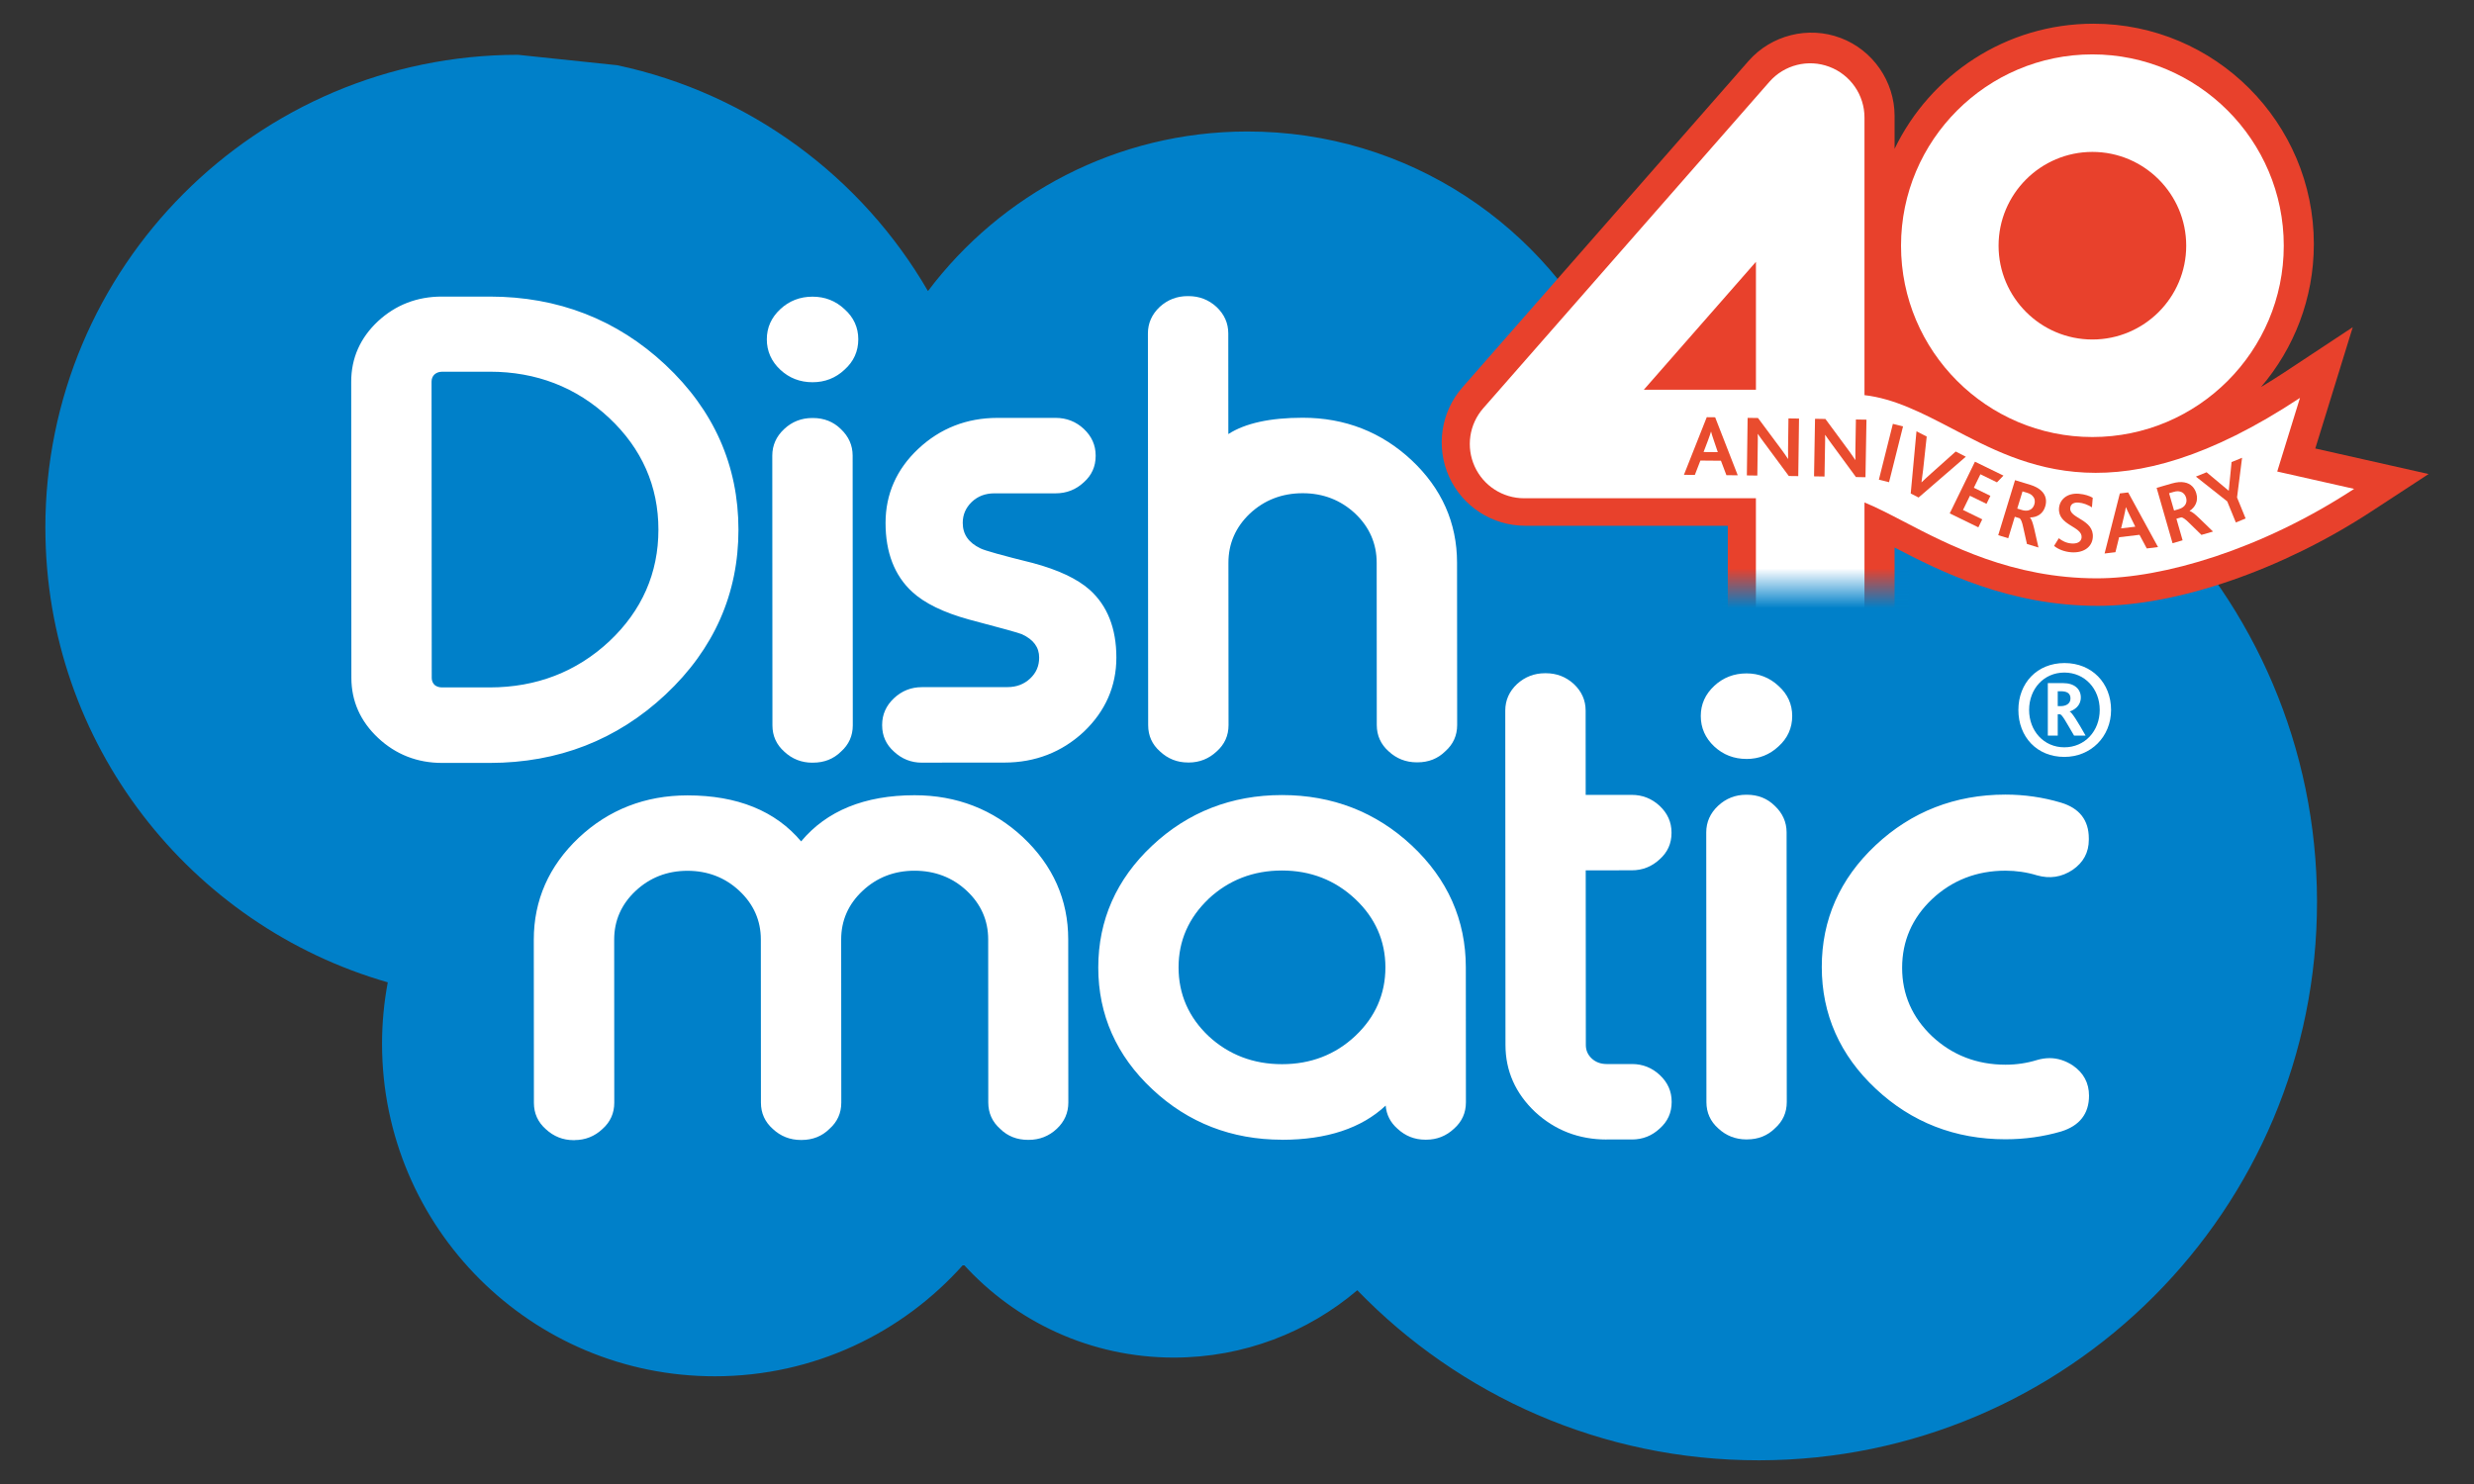
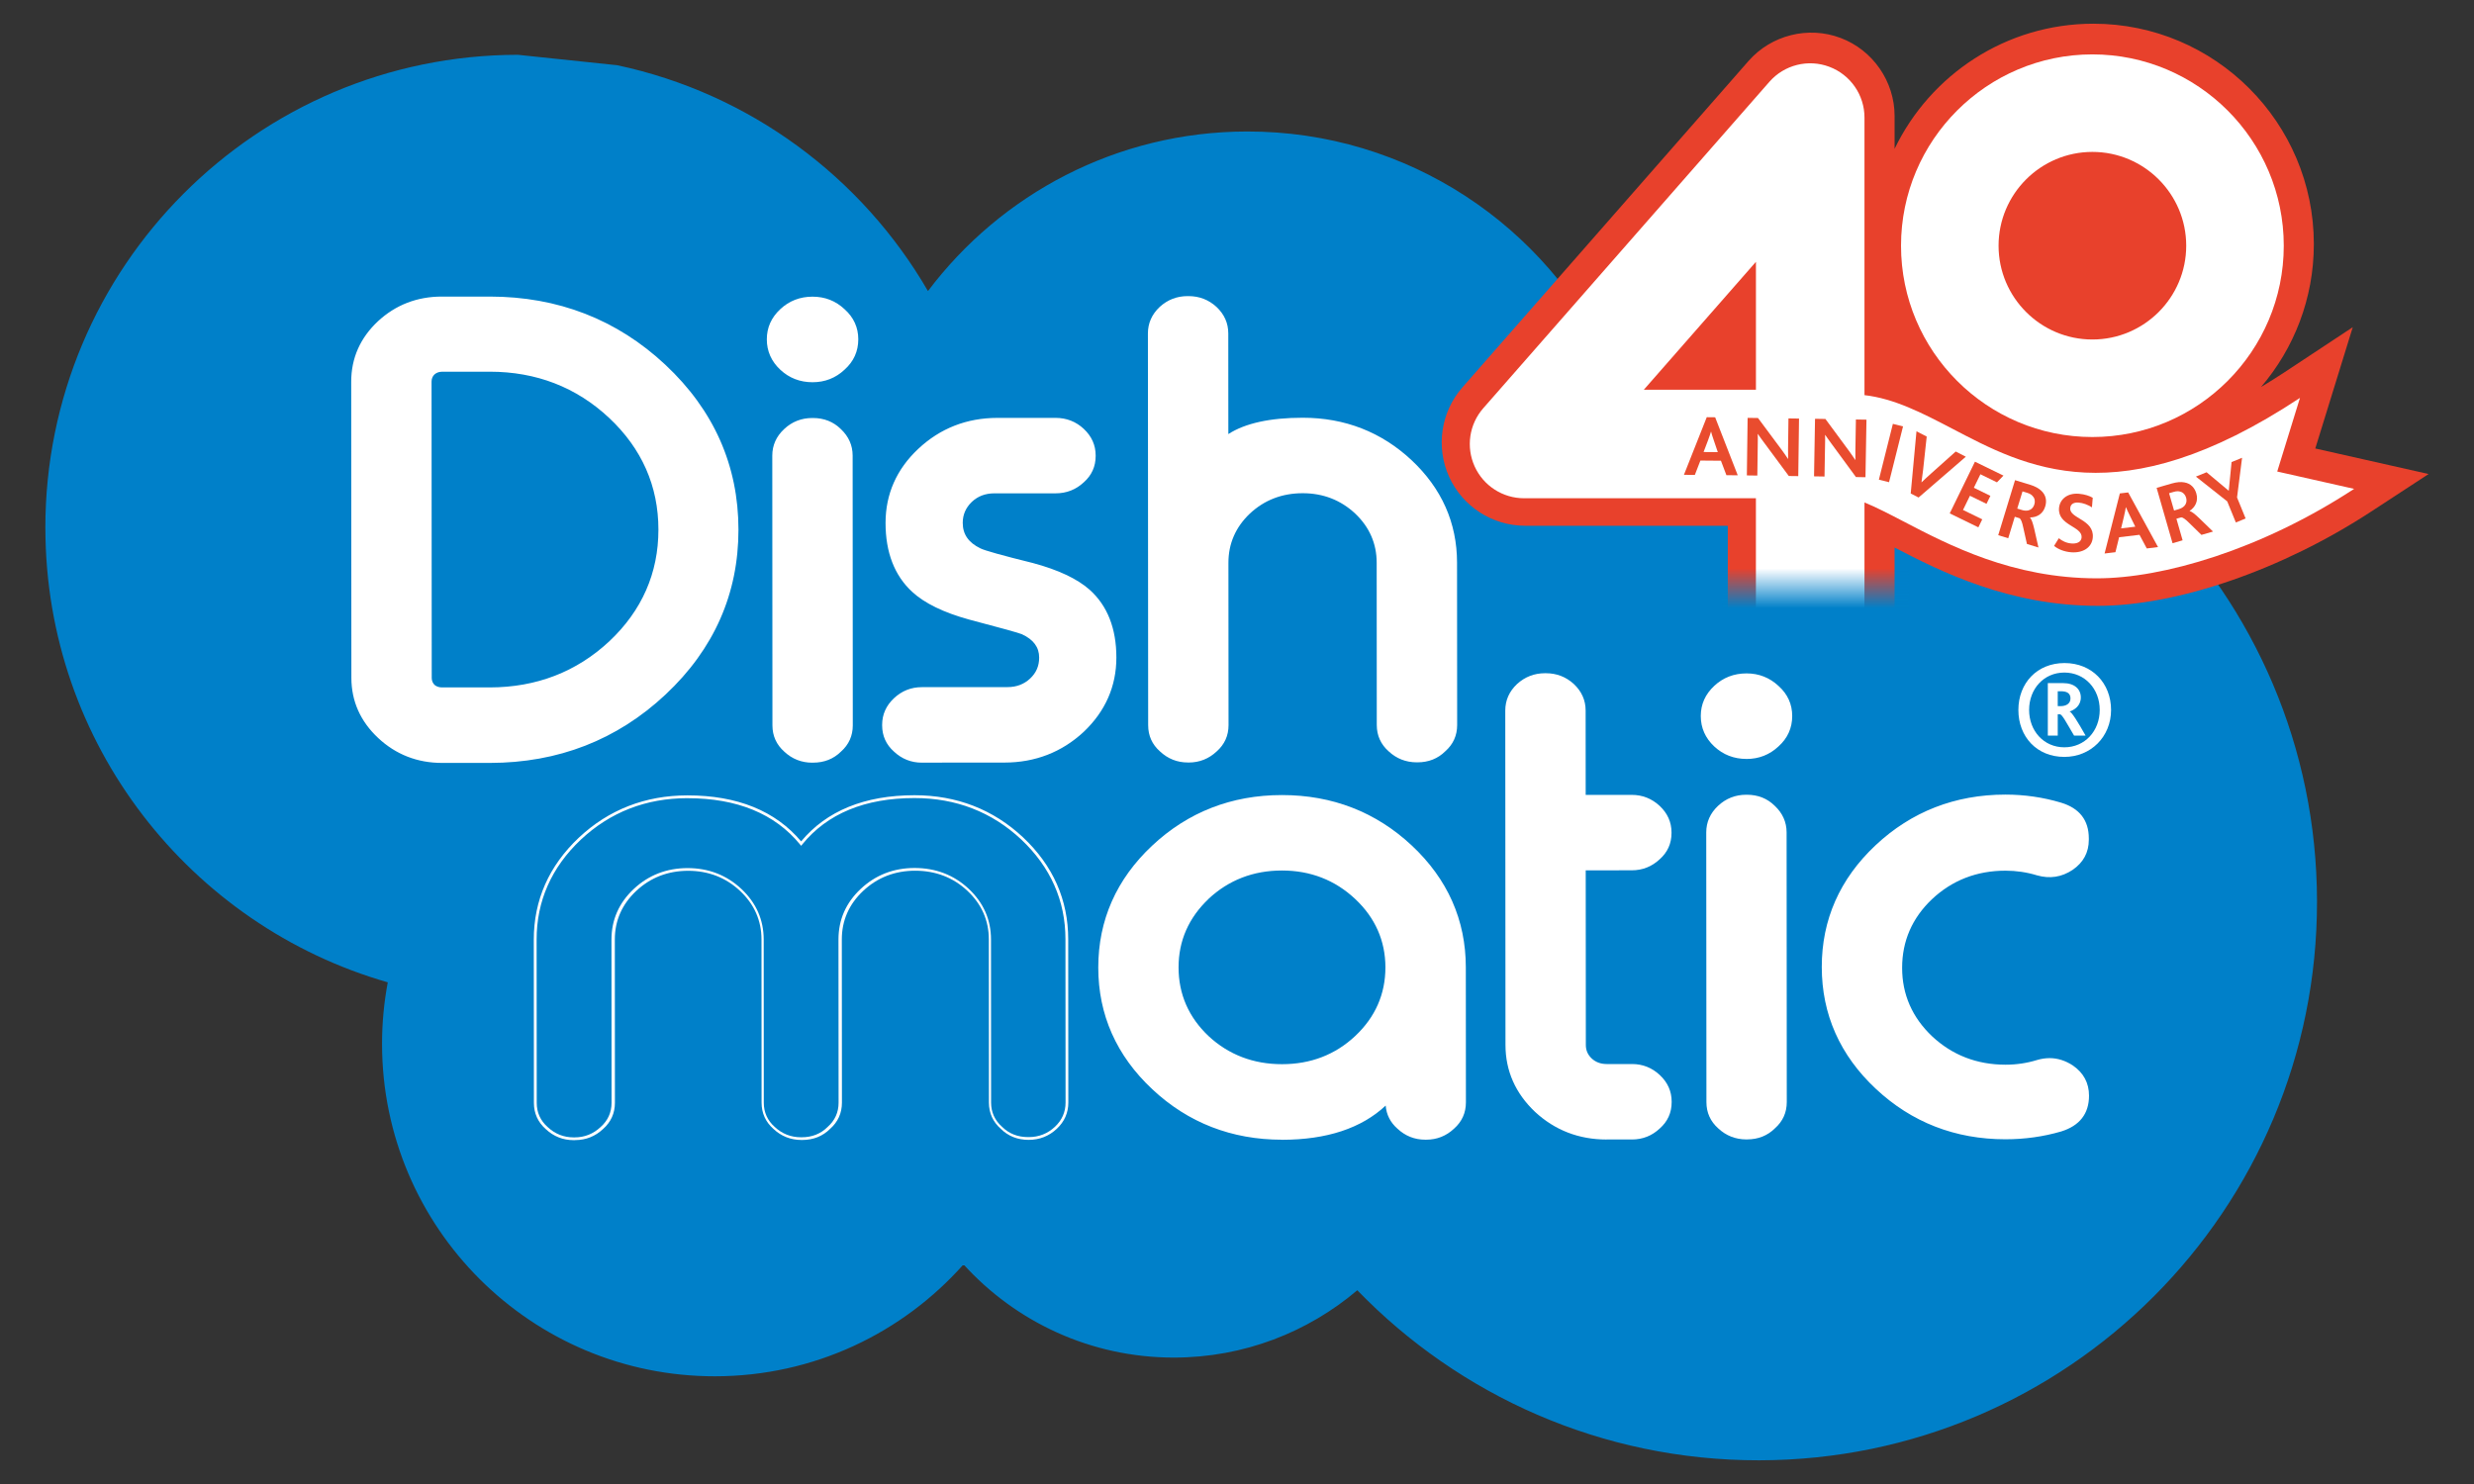
<svg xmlns="http://www.w3.org/2000/svg" viewBox="0 0 850.39 510.24" id="Layer_1">
  <rect x="0" y="0" width="850.39" height="510.24" fill="#333333" stroke="none" />
  <defs>
    <style>.cls-1{fill:#e8412c;}.cls-2{fill:#fff;}.cls-3{fill:#e94c2e;}.cls-4{fill:url(#linear-gradient);}.cls-5{fill:#0080c9;}</style>
    <linearGradient gradientUnits="userSpaceOnUse" y2="195.43" x2="624.11" y1="236.96" x1="624.11" id="linear-gradient">
      <stop stop-color="#0080c9" offset=".67" />
      <stop stop-opacity="0" stop-color="#0080c9" offset="1" />
    </linearGradient>
  </defs>
  <path d="M15.6,181.67c.09,74.15,49.82,136.59,117.69,156.08-1.29,6.89-1.98,13.98-1.97,21.25.08,63.15,51.34,114.28,114.5,114.2,33.98-.04,64.46-14.91,85.37-38.47,17.88,19.71,43.71,32.07,72.41,32.04,24.01-.04,45.97-8.75,62.95-23.15,34.95,36.09,83.92,58.54,138.14,58.47,106.03-.13,191.88-86.2,191.74-192.22-.13-106.03-86.21-191.88-192.24-191.75-17.52.03-34.49,2.44-50.61,6.85-21.83-47.14-69.55-79.83-124.92-79.76-44.85.05-84.64,21.6-109.69,54.87-22.68-39.15-61.2-67.94-106.79-77.65l-34.18-3.59c-89.81.12-162.52,73.01-162.41,162.82" class="cls-5" />
  <path d="M795.84,154.19l12.88-41.7-23.33,15.41c-2.81,1.86-5.54,3.56-8.21,5.17,11.31-13.24,18.16-30.4,18.16-49.14,0-41.79-34-75.78-75.78-75.78-30.06,0-56.09,17.59-68.33,43.02v-11.3c0-11.87-7.46-22.65-18.57-26.83-11.11-4.18-23.83-.99-31.65,7.94l-98.35,112.23c-7.4,8.44-9.18,20.5-4.55,30.73,4.63,10.22,14.88,16.83,26.11,16.83h69.68v29.19c0,15.81,12.86,28.67,28.66,28.67s28.67-12.86,28.67-28.67v-21.71c15.87,8.27,39.35,20.06,69.86,20.06h0c27.38,0,63.36-12.41,93.91-32.39l19.79-12.94-38.95-8.78Z" class="cls-1" />
  <path d="M709.58,260.24c-9.44,0-15.8-6.91-15.8-16.14s6.42-16.13,15.86-16.13,16,6.91,16,16.13-6.98,16.14-16.06,16.14ZM709.58,231.24c-7.05,0-12.11,5.61-12.11,12.85s5.06,12.85,12.11,12.85,12.16-5.6,12.16-12.85-5.12-12.85-12.16-12.85ZM712.92,252.91c-2.67-4.51-4.1-7.31-4.86-7.31h-.75v7.31h-3.41v-18.04h5.26c3.96,0,6.08,2.11,6.08,4.92,0,2.95-2.26,4.31-3.9,4.86h.07c.75.2,3.01,3.9,5.47,8.27h-3.97ZM708.41,237.67h-1.1v5.12h.96c1.85,0,3.42-.81,3.42-2.66,0-1.71-1.16-2.46-3.28-2.46Z" class="cls-2" />
  <path d="M719.22,18.7c-36.27,0-65.78,29.51-65.78,65.78s29.51,65.78,65.78,65.78,65.78-29.51,65.78-65.78-29.51-65.78-65.78-65.78ZM751.47,84.48c0,17.78-14.47,32.25-32.25,32.25s-32.25-14.47-32.25-32.25,14.47-32.25,32.25-32.25,32.25,14.47,32.25,32.25Z" class="cls-2" />
  <path d="M782.75,162.13l7.82-25.32c-62.56,41.34-94.49,23.65-119.82,10.42-10.09-5.27-19.69-10.21-29.87-11.37V40.42c0-7.77-4.82-14.73-12.09-17.46-7.27-2.74-15.48-.68-20.6,5.17l-98.35,112.23c-4.83,5.51-5.98,13.33-2.96,20,3.02,6.67,9.67,10.95,16.99,10.95h79.69v39.19c0,10.3,8.35,18.66,18.66,18.66s18.66-8.35,18.66-18.66v-37.74c3.8,1.51,9.02,4.23,13.19,6.4,15.85,8.28,37.68,19.68,66.69,19.68,22.72,0,56.36-9.78,88.43-30.76l-26.44-5.96ZM603.57,90.02v43.97h-38.53l38.53-43.97Z" class="cls-2" />
  <path d="M586.67,143.44l2.88.03,7.77,19.95-3.9-.04-1.88-4.97-7.06-.06-1.91,4.94-3.75-.04,7.84-19.8ZM590.46,155.46l-1.34-3.95c-.53-1.51-.79-2.41-.96-3.07h-.06c-.19.69-.49,1.56-1.05,3.08l-1.48,3.89,4.89.04Z" class="cls-3" />
  <path d="M614.86,163.65l-8.44-11.4c-.86-1.12-1.53-2.12-2.18-3.03h-.06c.05.78.04,1.92.02,3.06l-.15,11.23-3.6-.05.26-19.79,3.57.05,8.14,10.95c.86,1.18,1.56,2.15,2.15,3.09h.06c-.02-1.05-.03-2.25-.02-3.33l.14-10.57,3.63.05-.26,19.79-3.27-.04Z" class="cls-3" />
  <path d="M637.95,164.03l-8.39-11.44c-.85-1.13-1.52-2.13-2.17-3.04h-.06c.04.78.03,1.92,0,3.06l-.19,11.23-3.6-.06.34-19.79,3.57.06,8.1,10.98c.85,1.19,1.55,2.16,2.14,3.1h.06c-.01-1.05-.02-2.25,0-3.33l.18-10.57,3.63.06-.34,19.79-3.27-.06Z" class="cls-3" />
  <path d="M650.64,145.73l3.49.88-4.81,19.18-3.49-.87,4.81-19.18Z" class="cls-3" />
  <path d="M658.77,148.3l3.5,1.8-1.24,11.45c-.2,1.62-.4,3-.56,4.24l.05.03c.87-.84,1.87-1.8,3.16-2.93l8.56-7.65,3.47,1.79-16.24,14.03-2.7-1.39,1.98-21.37Z" class="cls-3" />
  <path d="M678.83,158.73l9.82,4.79-2.23,2.32-5.69-2.78-2.26,4.64,5.69,2.78-1.34,2.75-5.69-2.78-2.38,4.88,6.61,3.23-1.34,2.75-9.84-4.8,8.67-17.77Z" class="cls-3" />
  <path d="M692.62,165.09l5.17,1.58c1.78.54,2.96,1.22,3.81,2.01,1.72,1.56,1.99,3.56,1.4,5.48-.77,2.53-2.8,3.73-5.19,3.75l-.02.06c.48.49.94,1.76,1.42,3.79l1.47,6.48-3.96-1.21-1.26-5.63c-.4-1.98-.85-2.96-1.28-3.22l-1.64-.5-2.25,7.38-3.44-1.05,5.78-18.92ZM694.96,175.34c.89.27,1.57.29,2.24.15.94-.22,1.72-.92,2.08-2.1.31-1,.15-2.03-.54-2.77-.36-.46-.92-.88-1.96-1.19l-1.58-.48-1.81,5.91,1.55.47Z" class="cls-3" />
  <path d="M707.69,185.06c1.1.91,2.55,1.66,4.34,1.8,1.65.13,3.34-.36,3.48-2.07.31-3.86-8.25-4.08-7.76-10.1.24-2.9,2.75-5.26,6.85-4.92,2.03.17,3.7.75,4.74,1.38l-.27,3.29c-1.49-.94-3.04-1.51-4.6-1.64-1.38-.11-2.74.32-2.87,1.9-.3,3.62,8.27,3.84,7.76,10.1-.29,3.5-3.45,5.41-7.49,5.08-2.3-.19-4.41-1.02-5.82-2.19l1.63-2.64Z" class="cls-3" />
  <path d="M728.66,169.65l2.86-.34,10.26,18.79-3.87.47-2.5-4.69-7.01.84-1.26,5.14-3.73.45,5.24-20.64ZM733.96,181.08l-1.84-3.74c-.71-1.42-1.09-2.29-1.35-2.92h-.06c-.1.71-.29,1.61-.65,3.2l-.97,4.05,4.86-.58Z" class="cls-3" />
  <path d="M741.3,167.74l5.19-1.5c1.79-.51,3.14-.59,4.29-.39,2.29.37,3.61,1.9,4.17,3.83.73,2.54-.32,4.65-2.31,5.98l.02.06c.67.15,1.75.97,3.25,2.41l4.77,4.63-3.98,1.15-4.13-4.03c-1.41-1.44-2.33-2.02-2.82-2l-1.65.47,2.13,7.42-3.46,1-5.47-19.02ZM748.85,175.07c.89-.26,1.48-.61,1.96-1.1.68-.69.95-1.71.61-2.89-.29-1.01-.98-1.78-1.96-2.03-.55-.19-1.25-.23-2.29.07l-1.59.46,1.71,5.95,1.56-.45Z" class="cls-3" />
  <path d="M765.56,172.38l-10.76-8.51,3.67-1.5,7.58,6.34.05-.02.96-9.82,3.61-1.47-1.73,13.64,2.95,7.23-3.36,1.37-2.96-7.25Z" class="cls-3" />
  <rect height="57.73" width="64.05" y="190.37" x="592.08" class="cls-4" />
  <path d="M168.31,102.43c23.44,0,43.47,7.77,60.09,23.33,16.63,15.57,24.95,34.34,24.96,56.31.02,21.97-8.28,40.76-24.89,56.34-16.61,15.58-36.63,23.38-60.06,23.4h-16.44c-8.42,0-15.64-2.8-21.67-8.45-6.02-5.64-9.04-12.41-9.05-20.31l-.06-101.83c0-7.96,3-14.76,9.02-20.41,6.02-5.58,13.24-8.38,21.66-8.38h16.43ZM147.92,233.06c0,1.09.37,2,1.1,2.75.79.68,1.78,1.02,2.94,1.02h16.43c16.18-.02,29.97-5.33,41.35-15.95,11.38-10.69,17.08-23.61,17.07-38.79,0-15.17-5.72-28.09-17.11-38.77-11.4-10.68-25.19-16.01-41.37-16h-16.43c-1.16.02-2.14.39-2.94,1.13-.72.75-1.09,1.67-1.09,2.76l.06,101.84Z" class="cls-2" />
  <path d="M151.97,262.31c-8.51,0-15.91-2.89-21.99-8.58-6.1-5.71-9.19-12.66-9.2-20.66l-.06-101.83c0-8.06,3.08-15.04,9.17-20.76,6.08-5.64,13.48-8.51,21.98-8.51h16.43s.03,0,.04,0c23.44,0,43.76,7.89,60.38,23.46,16.65,15.59,25.1,34.65,25.11,56.66.02,22.01-8.41,41.09-25.04,56.69-16.62,15.6-36.94,23.51-60.39,23.53h-16.44ZM168.31,102.91h-16.43c-8.25.02-15.43,2.8-21.33,8.26-5.89,5.53-8.87,12.28-8.87,20.06l.06,101.83c0,7.72,3,14.44,8.9,19.96,5.9,5.52,13.08,8.33,21.34,8.33h16.44c23.2-.03,43.3-7.86,59.74-23.28,16.43-15.42,24.76-34.26,24.74-56-.01-21.74-8.36-40.57-24.81-55.96-16.44-15.4-36.54-23.2-59.73-23.2h-.04ZM151.95,237.31c-1.28,0-2.37-.38-3.25-1.13-.85-.87-1.26-1.91-1.26-3.11l-.06-101.84c0-1.21.41-2.25,1.22-3.09.9-.84,2-1.26,3.28-1.27h16.44s.03,0,.04,0c16.21,0,30.23,5.43,41.66,16.13,11.45,10.72,17.26,23.88,17.26,39.12,0,15.23-5.78,28.39-17.22,39.14-11.43,10.65-25.45,16.06-41.68,16.07h-16.43ZM168.36,127.81h-16.47c-1.05.02-1.9.34-2.62,1-.62.65-.93,1.45-.93,2.41l.06,101.84c0,.96.31,1.75.96,2.42.66.57,1.55.87,2.59.87h16.43c15.98-.02,29.78-5.34,41.02-15.82,11.23-10.55,16.93-23.49,16.92-38.44,0-14.96-5.72-27.88-16.96-38.42-11.25-10.53-25.04-15.87-41-15.87Z" class="cls-2" />
  <path d="M279.3,130.94c-4.21,0-7.8-1.39-10.78-4.18-2.97-2.78-4.47-6.15-4.47-10.09s1.48-7.21,4.46-10c2.97-2.79,6.56-4.19,10.77-4.19s7.7,1.39,10.67,4.17c3.05,2.72,4.58,6.06,4.58,10,0,4.02-1.52,7.38-4.57,10.1-2.97,2.79-6.53,4.19-10.67,4.19ZM279.42,144.21c3.7,0,6.78,1.22,9.26,3.66,2.61,2.46,3.92,5.38,3.92,8.77l.05,92.76c0,3.48-1.3,6.37-3.91,8.69-2.47,2.44-5.55,3.67-9.25,3.67h-.22c-3.63,0-6.75-1.22-9.36-3.66-2.62-2.32-3.93-5.21-3.93-8.68l-.05-92.76c0-3.4,1.3-6.32,3.91-8.77,2.6-2.45,5.73-3.68,9.35-3.68h.22Z" class="cls-2" />
  <path d="M279.23,262.23c-3.71,0-6.95-1.27-9.64-3.79-2.7-2.39-4.08-5.43-4.08-9.03l-.05-92.76c0-3.52,1.36-6.59,4.07-9.12,2.69-2.53,5.94-3.81,9.68-3.81h.22c3.81,0,7.04,1.28,9.59,3.8,2.69,2.53,4.06,5.6,4.06,9.11l.05,92.76c0,3.59-1.36,6.64-4.07,9.04-2.54,2.51-5.76,3.79-9.57,3.79h-.26ZM279.2,144.68c-3.49,0-6.52,1.19-9.03,3.55-2.5,2.35-3.77,5.18-3.76,8.42l.05,92.76c0,3.31,1.27,6.11,3.77,8.32,2.52,2.35,5.54,3.54,9,3.54h.26c3.55,0,6.55-1.19,8.91-3.53,2.51-2.23,3.77-5.04,3.77-8.34l-.05-92.76c0-3.28-1.24-6.04-3.77-8.43-2.37-2.35-5.38-3.53-8.93-3.53h-.22ZM279.3,131.42c-4.32,0-8.05-1.45-11.1-4.31-3.06-2.86-4.62-6.38-4.62-10.44s1.55-7.48,4.61-10.35c3.06-2.87,6.79-4.32,11.1-4.32s7.95,1.45,11,4.3c3.13,2.8,4.73,6.28,4.73,10.35,0,4.14-1.59,7.66-4.73,10.46-3.04,2.86-6.74,4.31-10.99,4.31ZM279.29,102.95c-4.05,0-7.56,1.37-10.44,4.06-2.9,2.72-4.31,5.88-4.31,9.65s1.45,7.07,4.32,9.74c2.87,2.69,6.39,4.05,10.45,4.05s7.47-1.37,10.34-4.06c2.93-2.61,4.42-5.89,4.42-9.75,0-3.78-1.49-7.03-4.42-9.65-2.87-2.69-6.35-4.05-10.35-4.05Z" class="cls-2" />
  <path d="M341.74,169.16c-3.19,0-5.87,1.03-8.05,3.07-2.18,2.11-3.26,4.63-3.26,7.55,0,4.08,2.11,7.14,6.32,9.18,1.46.75,7.51,2.45,18.18,5.09,8.63,2.31,15.05,5.33,19.27,9.07,6.02,5.38,9.04,13.03,9.04,22.96,0,9.79-3.69,18.19-11.09,25.22-7.47,6.93-16.42,10.41-26.88,10.42l-28.41.02c-3.55,0-6.64-1.22-9.25-3.67-2.61-2.31-3.92-5.2-3.92-8.68v-.19c0-3.41,1.3-6.33,3.91-8.78,2.61-2.45,5.7-3.68,9.25-3.68l29.49-.02c3.2,0,5.88-1.03,8.06-3.07,2.18-2.04,3.26-4.56,3.26-7.54,0-3.74-2.06-6.56-6.2-8.47-1.09-.47-7.19-2.17-18.29-5.09-8.64-2.38-15.06-5.5-19.27-9.38-6.02-5.51-9.03-13.29-9.04-23.36,0-9.8,3.68-18.17,11.08-25.11,7.47-7.01,16.42-10.53,26.88-10.53h20.02c3.63,0,6.75,1.21,9.37,3.66,2.61,2.45,3.92,5.37,3.92,8.77v.2c0,3.47-1.3,6.36-3.91,8.68-2.61,2.45-5.73,3.68-9.36,3.68h-21.11Z" class="cls-2" />
  <path d="M316.87,262.22c-3.67,0-6.89-1.28-9.58-3.8-2.7-2.39-4.07-5.43-4.07-9.03v-.19c0-3.52,1.36-6.59,4.06-9.13,2.69-2.53,5.91-3.81,9.58-3.81l29.49-.02c3.05,0,5.65-.99,7.73-2.94,2.1-1.97,3.11-4.32,3.11-7.2,0-3.57-1.94-6.2-5.93-8.04-1.05-.45-7.18-2.16-18.21-5.06-8.68-2.39-15.23-5.58-19.47-9.48-6.09-5.58-9.19-13.56-9.19-23.72,0-9.89,3.77-18.46,11.23-25.46,7.52-7.07,16.68-10.65,27.21-10.66h20.02c3.74,0,7,1.27,9.69,3.79,2.7,2.54,4.07,5.6,4.07,9.12v.2c0,3.6-1.37,6.64-4.07,9.03-2.69,2.52-5.95,3.8-9.68,3.8h-21.11c-3.1.02-5.63.98-7.72,2.95-2.09,2.03-3.11,4.39-3.11,7.21,0,3.92,1.98,6.78,6.05,8.75,1.43.74,7.51,2.44,18.09,5.06,8.66,2.32,15.21,5.4,19.47,9.17,6.1,5.45,9.2,13.29,9.2,23.32,0,9.88-3.78,18.48-11.24,25.56-7.53,6.99-16.69,10.54-27.21,10.55l-28.41.02ZM362.84,144.63h-20.02c-10.28.02-19.21,3.52-26.55,10.41-7.26,6.82-10.94,15.15-10.93,24.76,0,9.88,2.99,17.62,8.88,23.01,4.13,3.8,10.55,6.92,19.08,9.27,11.22,2.95,17.23,4.62,18.35,5.11,4.31,1.99,6.49,4.99,6.49,8.91,0,3.11-1.14,5.76-3.41,7.89-2.26,2.12-5.08,3.2-8.38,3.2l-29.49.02c-3.41,0-6.41,1.19-8.92,3.55-2.5,2.35-3.77,5.19-3.76,8.43v.2c0,3.31,1.26,6.11,3.76,8.32,2.52,2.36,5.52,3.55,8.93,3.55l28.41-.02c10.27,0,19.21-3.47,26.55-10.29,7.26-6.89,10.94-15.26,10.93-24.87,0-9.74-2.99-17.34-8.88-22.6-4.15-3.67-10.57-6.68-19.08-8.96-10.79-2.67-16.77-4.35-18.28-5.13-4.36-2.11-6.58-5.34-6.58-9.6,0-3.04,1.15-5.7,3.41-7.9,2.26-2.12,5.07-3.2,8.38-3.2h21.11c3.48,0,6.52-1.2,9.04-3.56,2.5-2.22,3.76-5.02,3.76-8.33v-.2c0-3.29-1.23-6.05-3.77-8.43-2.51-2.35-5.55-3.54-9.04-3.54Z" class="cls-2" />
  <path d="M408.54,102.29c3.56,0,6.65,1.19,9.26,3.56,2.61,2.45,3.93,5.38,3.93,8.77l.02,35.51c5.73-4.02,14.39-6.03,26.01-6.03,14.43,0,26.81,4.81,37.12,14.46,10.3,9.66,15.47,21.29,15.48,34.89l.04,55.82c0,3.48-1.31,6.37-3.92,8.68-2.47,2.46-5.55,3.68-9.25,3.68h-.21c-3.64,0-6.76-1.21-9.37-3.66-2.61-2.31-3.92-5.21-3.93-8.68l-.03-55.82c0-6.73-2.51-12.48-7.52-17.23-5.09-4.76-11.22-7.15-18.41-7.14-7.25,0-13.42,2.4-18.49,7.15-5,4.77-7.5,10.51-7.5,17.25l.04,55.82c0,3.47-1.31,6.36-3.92,8.67-2.61,2.46-5.7,3.68-9.25,3.69h-.33c-3.55,0-6.64-1.22-9.25-3.67-2.62-2.31-3.92-5.21-3.92-8.67l-.09-134.7c0-3.41,1.31-6.32,3.92-8.78,2.61-2.38,5.7-3.57,9.24-3.57h.33Z" class="cls-2" />
  <path d="M408.64,262.16h-.33c-3.67,0-6.89-1.28-9.58-3.8-2.7-2.38-4.07-5.41-4.07-9.02l-.09-134.7c0-3.51,1.37-6.59,4.07-9.13,2.7-2.46,5.92-3.7,9.57-3.7h.33c3.67,0,6.9,1.24,9.58,3.69,2.71,2.54,4.08,5.61,4.08,9.13l.02,34.61c5.8-3.73,14.38-5.61,25.53-5.61h.04c14.48,0,27.06,4.91,37.41,14.59,10.36,9.71,15.62,21.57,15.63,35.24l.04,55.82c0,3.6-1.37,6.64-4.08,9.03-2.52,2.51-5.75,3.8-9.57,3.8h-.21c-3.75,0-7.01-1.28-9.69-3.79-2.69-2.38-4.07-5.42-4.08-9.02l-.03-55.82c0-6.56-2.48-12.24-7.37-16.89-4.97-4.65-11.04-7.01-18.04-7.01h-.04c-7.08,0-13.19,2.36-18.17,7.03-4.88,4.65-7.35,10.34-7.34,16.9l.04,55.82c0,3.59-1.37,6.63-4.08,9.03-2.67,2.51-5.89,3.8-9.57,3.81ZM408.21,102.77c-3.41,0-6.41,1.16-8.92,3.45-2.53,2.39-3.76,5.14-3.76,8.43l.09,134.7c0,3.32,1.26,6.11,3.76,8.31,2.51,2.36,5.51,3.55,8.93,3.55h.33c3.42,0,6.43-1.2,8.92-3.56,2.5-2.22,3.77-5.01,3.77-8.32l-.04-55.82c0-6.83,2.56-12.75,7.64-17.6,5.16-4.84,11.49-7.29,18.82-7.29h.04c7.25,0,13.54,2.44,18.69,7.27,5.09,4.84,7.67,10.75,7.67,17.58l.03,55.82c0,3.32,1.28,6.12,3.77,8.32,2.51,2.35,5.55,3.54,9.05,3.54h.21c3.61,0,6.52-1.16,8.91-3.54,2.51-2.22,3.78-5.02,3.78-8.34l-.04-55.82c0-13.39-5.17-25.01-15.33-34.54-10.16-9.51-22.53-14.33-36.76-14.33h-.04c-11.44,0-20.1,2-25.73,5.95l-.75.53-.02-36.43c0-3.24-1.27-6.07-3.77-8.43-2.5-2.28-5.51-3.43-8.93-3.43h-.33Z" class="cls-2" />
-   <path d="M210.67,379.18c0,3.47-1.3,6.36-3.92,8.68-2.61,2.45-5.69,3.67-9.24,3.68h-.33c-3.56,0-6.64-1.22-9.26-3.67-2.61-2.32-3.92-5.21-3.92-8.67l-.04-56.13c0-13.47,5.1-25.04,15.33-34.71,10.22-9.6,22.55-14.4,37-14.41,17.26,0,30.29,5.35,39.08,16.1,8.7-10.75,21.68-16.13,38.96-16.14,14.43,0,26.78,4.78,37.01,14.36,10.23,9.65,15.35,21.22,15.36,34.69l.04,56.12c0,3.41-1.26,6.3-3.8,8.68-2.61,2.45-5.73,3.68-9.36,3.68h-.22c-3.7,0-6.79-1.22-9.26-3.67-2.61-2.31-3.92-5.2-3.93-8.67l-.03-56.13c0-6.66-2.51-12.34-7.52-17.03-5.01-4.69-11.1-7.03-18.29-7.03-7.12,0-13.17,2.35-18.18,7.06-5.01,4.69-7.5,10.38-7.5,17.04l.04,56.12c0,3.48-1.3,6.37-3.91,8.68-2.47,2.46-5.55,3.68-9.25,3.69h-.22c-3.63,0-6.75-1.22-9.36-3.67-2.62-2.32-3.93-5.21-3.93-8.68l-.03-56.12c0-6.67-2.51-12.35-7.52-17.03-5.01-4.7-11.07-7.04-18.18-7.04-7.12,0-13.17,2.36-18.17,7.06-5.01,4.7-7.5,10.38-7.5,17.04l.04,56.13Z" class="cls-2" />
-   <path d="M197.51,392.01h-.33c-3.67,0-6.89-1.28-9.59-3.8-2.7-2.39-4.07-5.43-4.07-9.02l-.04-56.13c0-13.54,5.2-25.34,15.48-35.05,10.27-9.64,22.83-14.53,37.33-14.54h.04c17.08,0,30.21,5.32,39.04,15.82,8.76-10.52,21.86-15.86,38.96-15.87h.04c14.48,0,27.03,4.88,37.3,14.49,10.29,9.7,15.51,21.49,15.51,35.04l.04,56.12c0,3.53-1.33,6.57-3.96,9.03-2.69,2.53-5.95,3.81-9.68,3.81h-.22c-3.82,0-7.05-1.28-9.59-3.81-2.69-2.37-4.06-5.41-4.07-9.01l-.03-56.13c0-6.49-2.48-12.11-7.37-16.69-4.89-4.58-10.94-6.9-17.96-6.9-6.96,0-12.97,2.34-17.85,6.93-4.88,4.57-7.35,10.18-7.35,16.69l.04,56.12c0,3.6-1.37,6.64-4.08,9.03-2.52,2.51-5.74,3.8-9.56,3.81h-.22c-3.74,0-7-1.28-9.68-3.8-2.7-2.39-4.08-5.43-4.08-9.03l-.03-56.12c0-6.5-2.49-12.12-7.37-16.69-4.89-4.59-10.9-6.91-17.85-6.91-6.95,0-12.95,2.34-17.84,6.93-4.88,4.58-7.35,10.19-7.35,16.69l.03,56.13c0,3.6-1.37,6.64-4.08,9.04-2.67,2.51-5.89,3.79-9.56,3.8ZM236.34,274.43h-.04c-14.25,0-26.59,4.81-36.67,14.28-10.08,9.53-15.19,21.09-15.18,34.36l.04,56.13c0,3.3,1.26,6.1,3.76,8.31,2.52,2.36,5.52,3.55,8.94,3.55h.33c3.41,0,6.41-1.2,8.92-3.55,2.5-2.22,3.77-5.02,3.77-8.33l-.03-56.13c0-6.77,2.57-12.63,7.65-17.39,5.07-4.76,11.3-7.18,18.5-7.19,7.21,0,13.43,2.41,18.51,7.17,5.08,4.76,7.66,10.61,7.67,17.39l.03,56.12c0,3.31,1.27,6.11,3.77,8.32,2.51,2.36,5.55,3.55,9.04,3.55h.22c3.56,0,6.56-1.2,8.91-3.55,2.51-2.22,3.77-5.02,3.77-8.34l-.04-56.12c0-6.79,2.57-12.64,7.65-17.39,5.07-4.76,11.29-7.18,18.5-7.19,7.27,0,13.54,2.41,18.61,7.16,5.08,4.77,7.66,10.61,7.67,17.38l.03,56.13c0,3.31,1.27,6.1,3.76,8.31,2.38,2.36,5.38,3.55,8.94,3.55h.22c3.48,0,6.52-1.19,9.03-3.55,2.42-2.27,3.65-5.07,3.65-8.33l-.04-56.12c0-13.28-5.13-24.83-15.21-34.34-10.08-9.44-22.42-14.23-36.65-14.23h-.04c-17.04,0-30.02,5.38-38.58,15.96l-.37.46-.37-.45c-8.64-10.57-21.65-15.92-38.67-15.92Z" class="cls-2" />
+   <path d="M197.51,392.01h-.33c-3.67,0-6.89-1.28-9.59-3.8-2.7-2.39-4.07-5.43-4.07-9.02l-.04-56.13c0-13.54,5.2-25.34,15.48-35.05,10.27-9.64,22.83-14.53,37.33-14.54h.04c17.08,0,30.21,5.32,39.04,15.82,8.76-10.52,21.86-15.86,38.96-15.87h.04c14.48,0,27.03,4.88,37.3,14.49,10.29,9.7,15.51,21.49,15.51,35.04l.04,56.12c0,3.53-1.33,6.57-3.96,9.03-2.69,2.53-5.95,3.81-9.68,3.81c-3.82,0-7.05-1.28-9.59-3.81-2.69-2.37-4.06-5.41-4.07-9.01l-.03-56.13c0-6.49-2.48-12.11-7.37-16.69-4.89-4.58-10.94-6.9-17.96-6.9-6.96,0-12.97,2.34-17.85,6.93-4.88,4.57-7.35,10.18-7.35,16.69l.04,56.12c0,3.6-1.37,6.64-4.08,9.03-2.52,2.51-5.74,3.8-9.56,3.81h-.22c-3.74,0-7-1.28-9.68-3.8-2.7-2.39-4.08-5.43-4.08-9.03l-.03-56.12c0-6.5-2.49-12.12-7.37-16.69-4.89-4.59-10.9-6.91-17.85-6.91-6.95,0-12.95,2.34-17.84,6.93-4.88,4.58-7.35,10.19-7.35,16.69l.03,56.13c0,3.6-1.37,6.64-4.08,9.04-2.67,2.51-5.89,3.79-9.56,3.8ZM236.34,274.43h-.04c-14.25,0-26.59,4.81-36.67,14.28-10.08,9.53-15.19,21.09-15.18,34.36l.04,56.13c0,3.3,1.26,6.1,3.76,8.31,2.52,2.36,5.52,3.55,8.94,3.55h.33c3.41,0,6.41-1.2,8.92-3.55,2.5-2.22,3.77-5.02,3.77-8.33l-.03-56.13c0-6.77,2.57-12.63,7.65-17.39,5.07-4.76,11.3-7.18,18.5-7.19,7.21,0,13.43,2.41,18.51,7.17,5.08,4.76,7.66,10.61,7.67,17.39l.03,56.12c0,3.31,1.27,6.11,3.77,8.32,2.51,2.36,5.55,3.55,9.04,3.55h.22c3.56,0,6.56-1.2,8.91-3.55,2.51-2.22,3.77-5.02,3.77-8.34l-.04-56.12c0-6.79,2.57-12.64,7.65-17.39,5.07-4.76,11.29-7.18,18.5-7.19,7.27,0,13.54,2.41,18.61,7.16,5.08,4.77,7.66,10.61,7.67,17.38l.03,56.13c0,3.31,1.27,6.1,3.76,8.31,2.38,2.36,5.38,3.55,8.94,3.55h.22c3.48,0,6.52-1.19,9.03-3.55,2.42-2.27,3.65-5.07,3.65-8.33l-.04-56.12c0-13.28-5.13-24.83-15.21-34.34-10.08-9.44-22.42-14.23-36.65-14.23h-.04c-17.04,0-30.02,5.38-38.58,15.96l-.37.46-.37-.45c-8.64-10.57-21.65-15.92-38.67-15.92Z" class="cls-2" />
  <path d="M484.94,291.05c12.27,11.49,18.41,25.33,18.42,41.53l.03,46.43c0,3.47-1.3,6.36-3.91,8.68-2.61,2.45-5.7,3.68-9.25,3.68h-.33c-3.56,0-6.64-1.22-9.25-3.67-2.62-2.31-3.93-5.2-3.93-8.67-8.27,8.23-20.27,12.36-36.02,12.36-17.28,0-32.05-5.73-44.31-17.22-12.28-11.49-18.41-25.32-18.42-41.52,0-16.19,6.11-30.04,18.37-41.54,12.25-11.51,27.01-17.26,44.28-17.27,17.26,0,32.04,5.73,44.31,17.22ZM415.07,308.75c-6.96,6.6-10.45,14.56-10.44,23.88,0,9.38,3.5,17.38,10.47,23.97,7.03,6.53,15.57,9.79,25.59,9.78,10,0,18.49-3.27,25.45-9.81,7.03-6.6,10.55-14.59,10.54-23.99-.02-9.31-3.54-17.27-10.58-23.87-7.04-6.59-15.53-9.89-25.47-9.88-10.01,0-18.53,3.31-25.57,9.92Z" class="cls-2" />
  <path d="M440.67,391.86c-17.31,0-32.31-5.84-44.59-17.35-12.32-11.53-18.57-25.61-18.57-41.86,0-16.25,6.22-30.35,18.52-41.89,12.28-11.54,27.29-17.39,44.61-17.4h.04c17.29,0,32.3,5.84,44.6,17.35h0c12.31,11.53,18.56,25.62,18.57,41.88l.03,46.43c0,3.6-1.37,6.63-4.07,9.03-2.68,2.52-5.9,3.8-9.57,3.8h-.33c-3.67,0-6.89-1.28-9.58-3.8-2.43-2.14-3.78-4.81-4.03-7.93-8.3,7.79-20.26,11.75-35.58,11.76h-.04ZM440.67,274.31h-.04c-17.06,0-31.85,5.78-43.95,17.14-12.1,11.36-18.23,25.22-18.22,41.2,0,15.98,6.16,29.83,18.27,41.17,12.1,11.34,26.89,17.09,43.94,17.09h.04c15.54,0,27.54-4.12,35.68-12.22l.82-.81v1.15c0,3.31,1.27,6.11,3.76,8.31,2.52,2.36,5.52,3.55,8.94,3.55h.33c3.41,0,6.42-1.19,8.93-3.55,2.5-2.22,3.76-5.02,3.76-8.33l-.03-46.43c-.02-15.98-6.17-29.84-18.27-41.18h0c-12.12-11.34-26.91-17.09-43.95-17.09ZM440.66,366.86c-10.09,0-18.79-3.33-25.87-9.91-7.04-6.66-10.62-14.84-10.62-24.32,0-9.41,3.55-17.56,10.59-24.23h0c7.1-6.66,15.81-10.04,25.9-10.05h.04c10,0,18.66,3.37,25.76,10.01,7.1,6.65,10.71,14.8,10.73,24.22,0,9.48-3.59,17.67-10.7,24.34-7.02,6.59-15.7,9.94-25.78,9.94h-.04ZM415.4,309.09h0c-6.83,6.48-10.3,14.4-10.29,23.53,0,9.21,3.48,17.15,10.32,23.62,6.9,6.4,15.39,9.65,25.22,9.65h.04c9.83,0,18.29-3.26,25.13-9.68,6.9-6.48,10.4-14.43,10.39-23.64-.02-9.14-3.53-17.06-10.43-23.52-6.91-6.47-15.36-9.75-25.11-9.75h-.04c-9.84,0-18.33,3.3-25.25,9.78Z" class="cls-2" />
  <path d="M531.36,231.94c3.56,0,6.65,1.19,9.26,3.56,2.62,2.45,3.93,5.38,3.93,8.77l.02,29.49h16.33c3.56,0,6.63,1.21,9.25,3.66,2.61,2.44,3.92,5.37,3.92,8.77v.2c0,3.47-1.3,6.36-3.91,8.68-2.61,2.45-5.7,3.67-9.24,3.67l-16.34.02.04,60.51c0,1.97.73,3.64,2.18,5,1.45,1.35,3.27,2.03,5.45,2.03h8.71c3.56,0,6.64,1.21,9.25,3.66,2.61,2.45,3.92,5.37,3.92,8.77v.2c0,3.47-1.3,6.37-3.91,8.68-2.61,2.46-5.7,3.68-9.25,3.68h-8.7c-9.43,0-17.53-3.11-24.28-9.37-6.69-6.32-10.02-13.88-10.03-22.65l-.07-115c0-3.41,1.3-6.33,3.91-8.78,2.62-2.38,5.7-3.57,9.25-3.57h.32Z" class="cls-2" />
  <path d="M552.22,391.79c-9.5,0-17.76-3.19-24.56-9.49-6.75-6.38-10.17-14.12-10.18-23l-.07-115c0-3.53,1.37-6.6,4.06-9.13,2.71-2.46,5.93-3.7,9.58-3.7h.32c3.67,0,6.9,1.24,9.58,3.69,2.71,2.54,4.08,5.61,4.08,9.13l.02,29.01h15.85c3.66,0,6.88,1.27,9.58,3.79,2.7,2.53,4.07,5.6,4.07,9.12v.2c0,3.59-1.36,6.63-4.07,9.03-2.68,2.51-5.9,3.79-9.56,3.79l-15.86.02.04,60.03c0,1.85.66,3.37,2.02,4.65,1.35,1.26,3.08,1.91,5.12,1.91h8.75c3.65,0,6.86,1.28,9.54,3.79,2.7,2.53,4.07,5.6,4.07,9.12v.2c0,3.6-1.37,6.64-4.07,9.03-2.67,2.52-5.89,3.8-9.57,3.8h-8.75ZM531.04,232.42c-3.41,0-6.41,1.16-8.93,3.45-2.49,2.34-3.75,5.17-3.75,8.43l.07,115c0,8.61,3.33,16.11,9.88,22.3,6.61,6.13,14.66,9.24,23.91,9.24h8.75c3.42,0,6.43-1.19,8.92-3.55,2.5-2.21,3.76-5.01,3.76-8.33v-.2c0-3.24-1.27-6.08-3.77-8.42-2.5-2.35-5.49-3.53-8.89-3.53h-8.75c-2.29,0-4.24-.73-5.78-2.16-1.54-1.45-2.33-3.25-2.33-5.35l-.04-60.99,16.82-.02c3.41,0,6.41-1.19,8.91-3.54,2.51-2.23,3.77-5.02,3.76-8.33v-.2c0-3.25-1.27-6.09-3.77-8.42-2.55-2.38-5.47-3.54-8.92-3.54h-16.8s-.02-29.96-.02-29.96c0-3.25-1.27-6.08-3.77-8.42-2.5-2.28-5.51-3.44-8.93-3.44h-.32Z" class="cls-2" />
  <path d="M600.34,260.46c-4.21,0-7.8-1.39-10.78-4.17-2.97-2.79-4.47-6.16-4.47-10.1s1.49-7.21,4.46-10c2.97-2.79,6.56-4.18,10.77-4.18,4.14,0,7.69,1.39,10.67,4.17,3.04,2.72,4.57,6.05,4.57,9.99,0,4.02-1.52,7.39-4.56,10.11-2.97,2.79-6.52,4.18-10.66,4.18ZM600.45,273.73c3.7,0,6.78,1.22,9.25,3.67,2.61,2.45,3.92,5.38,3.93,8.77l.06,92.75c0,3.48-1.31,6.37-3.92,8.68-2.47,2.46-5.55,3.68-9.25,3.68h-.21c-3.63,0-6.75-1.21-9.37-3.66-2.61-2.32-3.92-5.21-3.92-8.68l-.06-92.75c0-3.4,1.3-6.33,3.91-8.78,2.62-2.45,5.73-3.68,9.36-3.68h.22Z" class="cls-2" />
  <path d="M600.52,391.76h-.21c-3.74,0-7.01-1.28-9.69-3.79-2.7-2.39-4.07-5.43-4.07-9.03l-.06-92.75c0-3.53,1.37-6.6,4.06-9.13,2.7-2.53,5.96-3.81,9.68-3.81h.22c3.82,0,7.04,1.28,9.59,3.81,2.69,2.52,4.06,5.59,4.07,9.11l.06,92.75c0,3.6-1.37,6.64-4.08,9.03-2.52,2.51-5.75,3.8-9.57,3.8ZM600.23,274.21c-3.48,0-6.51,1.19-9.03,3.55-2.49,2.34-3.76,5.18-3.76,8.43l.06,92.75c0,3.31,1.26,6.11,3.76,8.32,2.55,2.39,5.5,3.54,9.05,3.54h.21c3.61,0,6.52-1.16,8.91-3.54,2.51-2.23,3.78-5.02,3.78-8.34l-.06-92.75c0-3.25-1.28-6.08-3.78-8.43-2.37-2.35-5.37-3.54-8.92-3.54h-.22ZM600.3,260.94c-4.29,0-8.01-1.45-11.07-4.3-3.06-2.87-4.62-6.39-4.62-10.45s1.55-7.48,4.61-10.35c3.05-2.86,6.79-4.31,11.1-4.31h.04c4.21,0,7.9,1.45,10.96,4.3,3.13,2.8,4.72,6.28,4.72,10.34,0,4.13-1.58,7.65-4.72,10.47-3.04,2.85-6.74,4.31-10.98,4.31h-.04ZM600.35,232.48h-.03c-4.06,0-7.58,1.36-10.45,4.05-2.86,2.69-4.31,5.93-4.31,9.65s1.45,7.07,4.31,9.75c2.87,2.68,6.38,4.05,10.42,4.05h.04c3.99,0,7.46-1.36,10.33-4.05,2.94-2.63,4.42-5.91,4.41-9.76,0-3.78-1.48-7.03-4.41-9.64-2.88-2.69-6.35-4.05-10.31-4.05Z" class="cls-2" />
  <path d="M708.28,276.42c6.16,1.84,9.25,5.78,9.25,11.83v.51c0,4.15-1.77,7.45-5.32,9.9-2.47,1.65-5.01,2.46-7.62,2.46-1.38,0-2.79-.2-4.25-.61-3.56-1.09-7.22-1.63-10.99-1.63-10.01,0-18.54,3.31-25.57,9.92-6.96,6.6-10.44,14.59-10.43,23.99,0,9.32,3.49,17.27,10.46,23.87,7.04,6.59,15.58,9.89,25.58,9.89,3.78,0,7.44-.55,10.99-1.65,1.38-.41,2.75-.61,4.13-.62,2.69,0,5.26.82,7.74,2.45,3.55,2.44,5.33,5.78,5.33,9.99,0,5.99-3.08,9.93-9.24,11.84-6.09,1.78-12.4,2.66-18.94,2.66-17.26.02-32.04-5.72-44.3-17.22-12.28-11.48-18.41-25.32-18.42-41.52-.02-16.19,6.1-30.04,18.36-41.54,12.26-11.5,27.02-17.26,44.29-17.27,6.54,0,12.84.91,18.95,2.74Z" class="cls-2" />
  <path d="M689.33,391.71c-17.28,0-32.27-5.84-44.55-17.35-12.32-11.52-18.57-25.6-18.58-41.87-.02-16.25,6.21-30.35,18.51-41.89,12.29-11.53,27.3-17.39,44.61-17.4,6.55,0,12.97.93,19.08,2.76,6.37,1.9,9.59,6.04,9.59,12.29v.51c0,4.3-1.86,7.77-5.53,10.3-3.86,2.58-7.94,3.13-12.26,1.91-3.5-1.07-7.15-1.61-10.86-1.61-9.85,0-18.34,3.3-25.24,9.79-6.83,6.47-10.29,14.42-10.28,23.64,0,9.13,3.47,17.04,10.31,23.52,6.92,6.47,15.41,9.76,25.25,9.76,3.74,0,7.39-.55,10.85-1.62,1.41-.42,2.84-.63,4.27-.64,2.76,0,5.45.85,8.01,2.53,3.69,2.54,5.55,6.03,5.55,10.39,0,6.19-3.22,10.33-9.58,12.3-6.1,1.78-12.52,2.68-19.08,2.68h-.08ZM689.33,274.15c-17.06.02-31.85,5.79-43.96,17.14-12.1,11.36-18.23,25.22-18.21,41.19,0,15.99,6.16,29.84,18.27,41.17,12.09,11.34,26.86,17.09,43.89,17.09h.08c6.47,0,12.79-.89,18.8-2.64,5.99-1.85,8.9-5.58,8.9-11.38,0-4.03-1.73-7.26-5.13-9.6-2.39-1.57-4.9-2.37-7.47-2.37-1.35,0-2.66.21-4,.6-3.55,1.09-7.29,1.65-11.13,1.66-10.09,0-18.8-3.37-25.91-10.02-7.04-6.67-10.61-14.82-10.61-24.22,0-9.48,3.55-17.67,10.58-24.34,7.09-6.66,15.8-10.04,25.9-10.05,3.81,0,7.56.55,11.13,1.65,4.01,1.13,7.83.63,11.46-1.79,3.44-2.37,5.12-5.48,5.12-9.5v-.51c0-5.87-2.92-9.59-8.92-11.38h0c-6.02-1.81-12.35-2.72-18.81-2.72Z" class="cls-2" />
</svg>